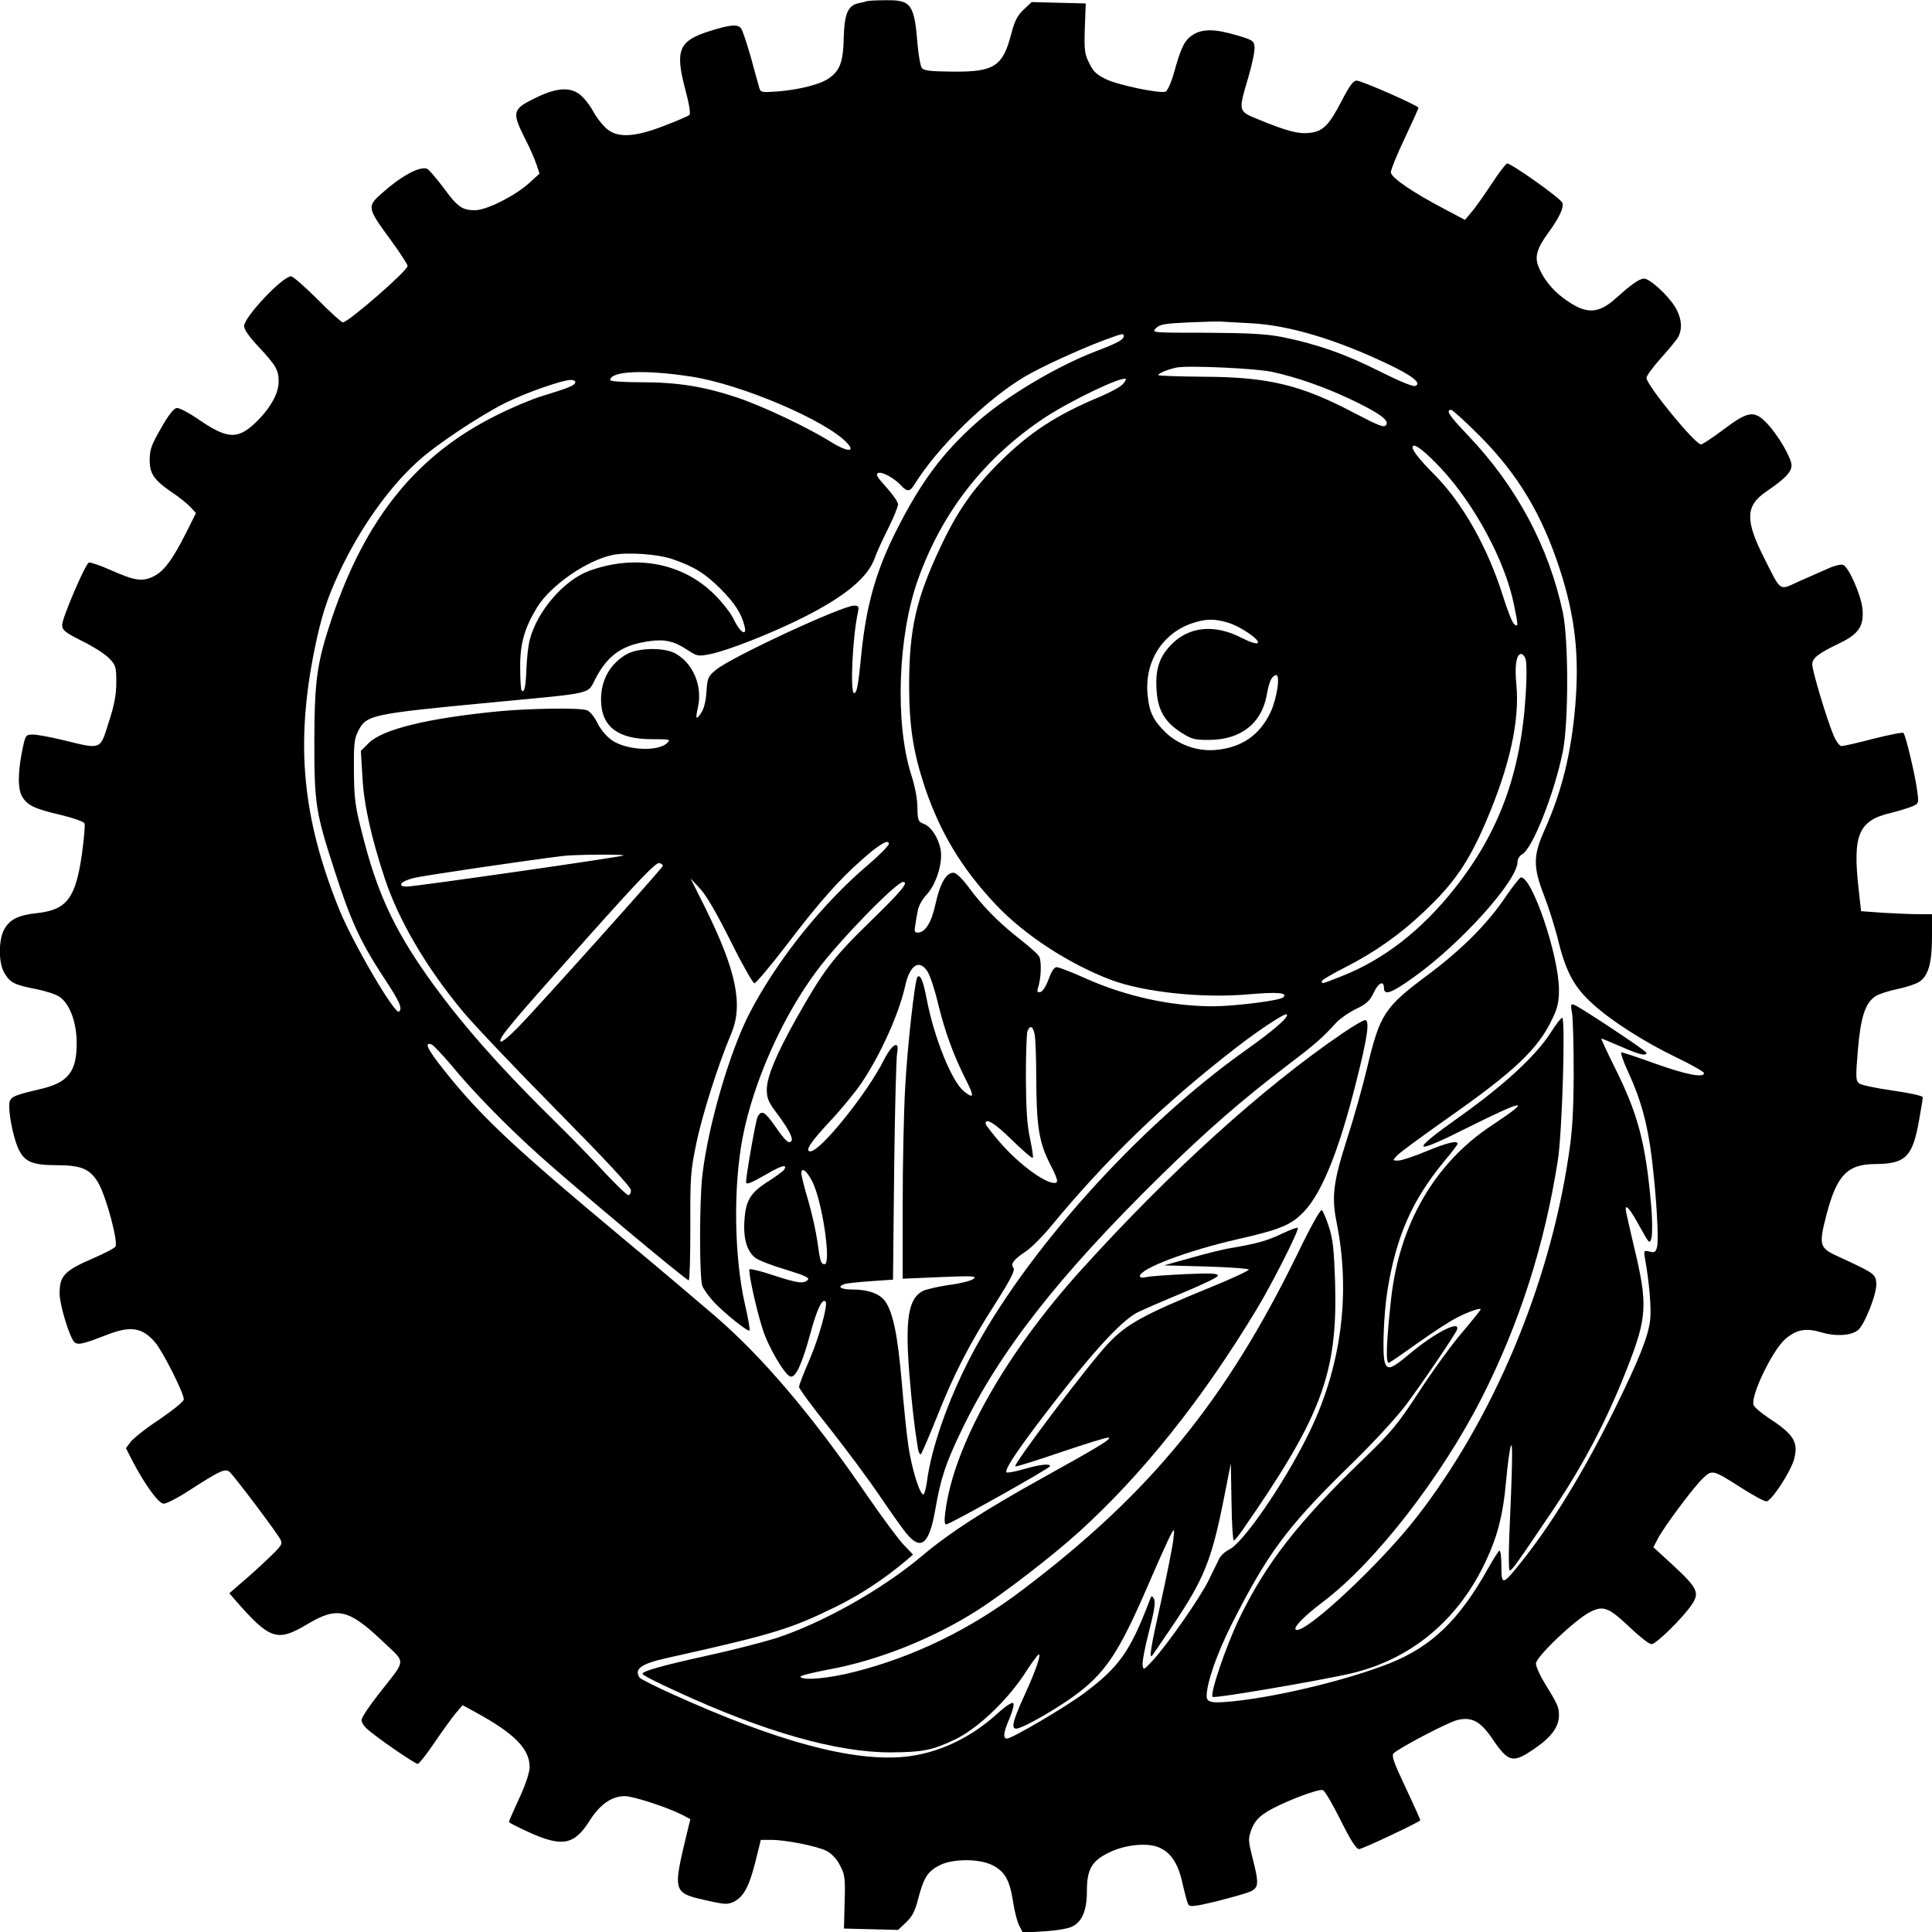
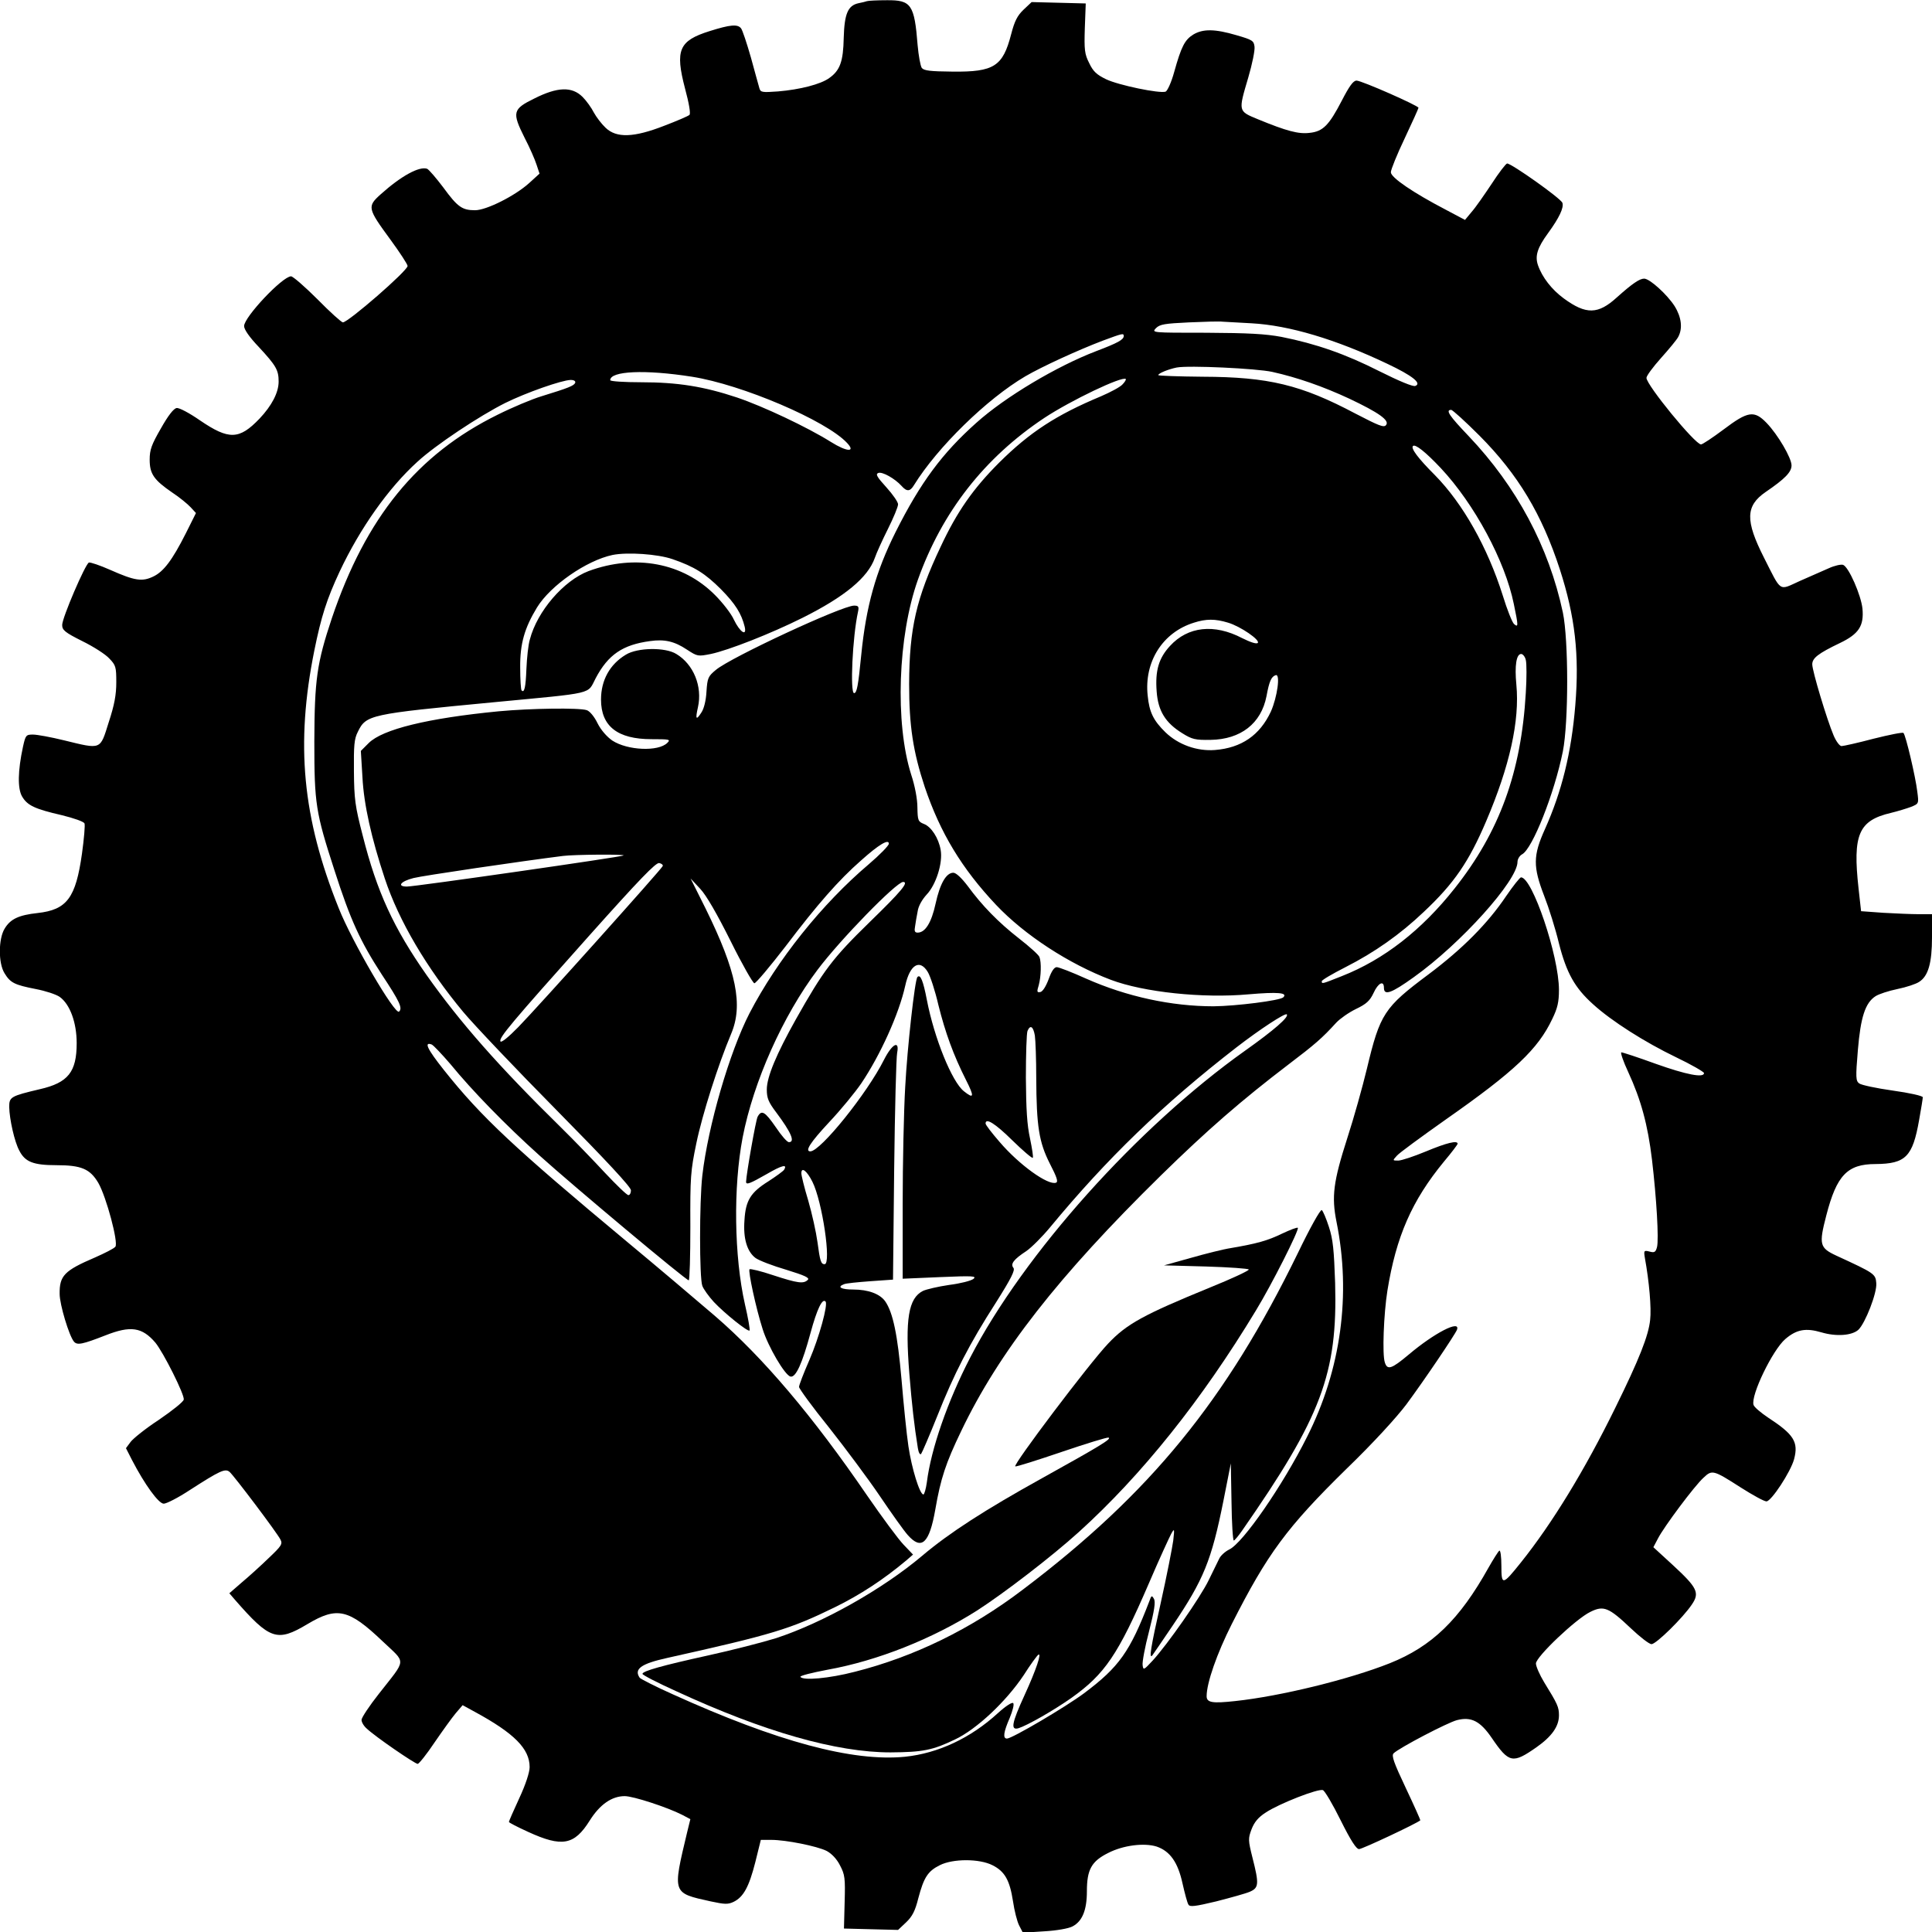
<svg xmlns="http://www.w3.org/2000/svg" version="1.0" width="100%" height="100%" viewBox="0 0 839 839" preserveAspectRatio="xMidYMid meet">
  <g transform="translate(0,839) scale(0.1,-0.1)" fill="#000000" stroke="none">
    <path d="M3765 8385 c-5 -2 -22 -6 -37 -9 -46 -10 -61 -46 -64 -150 -2 -103 -16 -142 -63 -175 -37 -27 -127 -50 -222 -58 -69 -5 -76 -4 -81 13 -3 11 -20 71 -37 134 -18 63 -37 120 -43 127 -15 19 -47 16 -136 -12 -134 -42 -151 -82 -107 -250 17 -63 25 -109 19 -114 -5 -5 -54 -26 -109 -47 -133 -52 -208 -54 -255 -9 -18 17 -40 46 -51 66 -10 20 -32 51 -49 68 -46 46 -109 44 -210 -7 -94 -46 -97 -60 -42 -170 22 -42 45 -95 52 -117 l13 -39 -45 -41 c-62 -56 -186 -118 -235 -118 -56 0 -76 14 -138 99 -31 41 -62 77 -70 81 -34 12 -113 -31 -202 -111 -59 -53 -57 -61 42 -196 41 -56 75 -108 75 -115 0 -21 -258 -245 -281 -245 -6 0 -56 45 -110 100 -55 55 -107 100 -115 100 -37 0 -204 -177 -204 -216 0 -15 23 -48 64 -91 75 -81 86 -100 86 -150 0 -48 -30 -105 -83 -161 -88 -92 -133 -93 -258 -8 -46 32 -91 56 -102 54 -13 -2 -37 -33 -68 -88 -41 -71 -49 -93 -49 -136 0 -62 18 -88 98 -143 32 -21 67 -50 80 -64 l23 -25 -44 -88 c-59 -117 -97 -167 -142 -188 -48 -23 -80 -18 -186 29 -45 20 -87 34 -93 32 -16 -7 -116 -240 -116 -271 0 -22 11 -32 87 -70 49 -24 102 -58 118 -76 28 -29 30 -37 30 -103 0 -54 -8 -98 -33 -174 -38 -121 -30 -118 -194 -78 -57 14 -117 25 -135 25 -30 0 -32 -3 -43 -52 -23 -106 -24 -183 -4 -217 23 -39 55 -54 172 -81 53 -13 96 -28 99 -36 3 -7 -2 -66 -11 -131 -27 -192 -65 -244 -193 -258 -82 -9 -118 -26 -143 -68 -27 -44 -28 -150 0 -194 25 -41 43 -50 135 -68 42 -8 88 -23 104 -34 45 -32 74 -112 74 -201 0 -125 -37 -172 -160 -200 -127 -30 -133 -34 -133 -77 1 -53 23 -152 44 -190 25 -49 61 -63 161 -63 108 0 146 -16 182 -77 35 -61 88 -260 74 -277 -6 -8 -46 -28 -89 -47 -133 -57 -154 -79 -153 -158 0 -46 41 -182 62 -207 14 -17 37 -12 137 27 109 43 159 36 217 -32 35 -43 127 -226 123 -247 -2 -10 -50 -48 -107 -87 -58 -38 -113 -82 -124 -97 l-20 -27 26 -51 c56 -108 116 -190 138 -190 12 0 63 26 113 59 132 85 154 95 173 79 18 -15 206 -264 221 -294 10 -19 4 -28 -51 -80 -34 -33 -87 -81 -117 -106 l-54 -47 24 -28 c152 -174 183 -185 315 -106 129 77 179 66 327 -75 103 -98 105 -72 -17 -228 -41 -52 -75 -103 -75 -113 0 -10 10 -27 23 -38 37 -35 209 -153 221 -153 6 1 39 42 73 93 35 51 76 108 92 127 l30 35 53 -29 c171 -93 238 -160 238 -240 0 -22 -17 -75 -45 -135 -25 -54 -45 -100 -45 -103 0 -3 37 -22 83 -43 148 -68 201 -58 268 49 44 70 96 106 152 106 37 0 184 -48 249 -81 l36 -19 -14 -57 c-64 -268 -65 -263 102 -300 61 -13 75 -14 100 -2 43 21 67 66 94 172 l24 97 46 0 c63 0 198 -27 240 -48 22 -12 44 -35 58 -63 21 -40 23 -55 20 -159 l-3 -115 117 -3 118 -3 35 33 c27 26 39 49 53 105 24 90 41 117 93 143 57 29 172 29 229 0 54 -27 75 -66 89 -156 6 -41 18 -89 27 -106 l16 -31 93 6 c53 3 105 12 122 21 43 22 63 71 63 153 0 94 20 130 92 166 66 34 157 45 211 28 58 -20 92 -68 112 -159 10 -44 21 -86 26 -93 6 -11 29 -8 121 14 62 16 128 34 146 42 39 17 40 34 11 148 -19 76 -19 83 -4 123 12 31 29 52 62 73 57 38 228 105 248 97 8 -3 43 -62 77 -131 45 -90 68 -125 80 -125 14 0 250 111 266 125 1 1 -27 64 -63 140 -53 112 -63 141 -53 151 25 24 233 133 275 144 62 16 101 -4 151 -77 75 -110 91 -113 194 -41 67 47 98 91 98 139 0 36 -6 49 -64 143 -20 33 -36 70 -36 82 0 29 174 194 236 224 58 29 80 20 176 -71 40 -38 80 -69 90 -69 20 0 136 114 175 172 35 51 24 73 -82 171 l-85 78 20 38 c25 49 158 228 198 264 37 35 42 34 162 -43 52 -33 101 -60 111 -60 21 0 105 128 120 183 20 75 -1 108 -113 181 -31 21 -60 45 -63 55 -13 41 83 239 138 286 49 42 89 49 157 29 64 -19 132 -14 160 11 30 28 82 161 78 203 -3 40 -8 43 -173 119 -73 34 -77 48 -44 175 45 174 91 223 214 223 131 1 161 32 189 191 9 49 16 94 16 99 0 6 -58 19 -130 29 -71 10 -137 24 -146 31 -15 11 -16 25 -6 144 12 144 32 206 77 235 14 9 56 23 95 31 39 8 81 22 94 31 40 25 56 83 56 194 l0 100 -57 0 c-32 0 -101 3 -154 6 l-97 7 -11 99 c-26 234 0 295 141 328 29 7 68 19 87 26 34 14 34 14 27 67 -7 61 -50 245 -60 254 -3 4 -62 -8 -130 -25 -68 -18 -131 -32 -139 -32 -8 0 -24 21 -35 48 -28 66 -92 278 -92 307 0 27 25 47 121 93 81 39 104 74 97 149 -6 58 -59 180 -84 190 -9 3 -37 -3 -63 -15 -25 -11 -82 -36 -125 -55 -93 -42 -78 -52 -156 102 -81 160 -80 224 7 284 85 58 113 87 113 116 0 32 -59 133 -108 184 -54 56 -81 52 -187 -28 -48 -36 -92 -65 -98 -65 -26 0 -237 258 -237 289 0 9 29 48 63 86 35 39 69 80 75 92 20 37 14 86 -16 134 -33 51 -108 119 -132 119 -20 0 -52 -22 -118 -81 -82 -75 -134 -76 -231 -5 -52 38 -94 92 -112 144 -14 40 -3 76 44 140 48 66 69 110 62 131 -6 19 -221 171 -240 171 -5 0 -36 -40 -67 -88 -32 -48 -70 -103 -87 -122 l-29 -35 -83 44 c-142 74 -239 140 -239 163 0 11 27 78 60 147 33 70 60 130 60 133 0 9 -247 118 -269 118 -14 0 -31 -23 -64 -87 -56 -108 -82 -134 -140 -140 -48 -6 -100 8 -224 59 -87 36 -86 33 -42 182 17 58 29 117 27 133 -3 26 -9 30 -78 50 -95 28 -146 28 -188 3 -37 -23 -52 -52 -83 -163 -12 -44 -29 -81 -37 -85 -26 -9 -205 28 -259 54 -41 20 -56 34 -73 70 -20 39 -22 58 -19 152 l4 107 -117 3 -118 3 -35 -33 c-27 -26 -39 -49 -54 -107 -36 -139 -74 -164 -254 -162 -98 1 -124 4 -134 16 -6 9 -14 53 -18 98 -14 178 -28 197 -134 196 -42 0 -80 -2 -86 -4z m1671 -1399 c162 -9 364 -69 589 -176 108 -51 151 -85 121 -96 -10 -4 -70 21 -156 64 -146 74 -274 119 -425 149 -70 13 -143 17 -327 18 -237 0 -237 0 -218 20 17 17 39 20 143 25 67 3 133 5 147 3 14 -1 70 -4 126 -7z m-556 -55 c0 -16 -25 -30 -120 -66 -170 -65 -394 -198 -520 -311 -148 -132 -242 -258 -351 -475 -86 -172 -128 -322 -149 -534 -13 -133 -19 -165 -31 -165 -18 0 -7 244 17 353 5 23 2 27 -17 27 -52 0 -536 -225 -600 -279 -34 -28 -37 -35 -41 -94 -2 -39 -11 -75 -22 -91 -23 -36 -27 -30 -15 23 20 90 -19 186 -94 231 -48 30 -169 28 -219 -3 -70 -42 -108 -111 -108 -195 0 -116 72 -172 219 -172 79 0 84 -1 69 -16 -39 -39 -173 -33 -239 10 -23 16 -49 45 -64 75 -14 29 -34 53 -47 57 -33 11 -244 8 -383 -5 -308 -30 -504 -78 -564 -138 l-34 -34 7 -114 c6 -119 39 -265 97 -440 61 -184 182 -389 341 -580 46 -55 228 -247 405 -426 216 -219 323 -334 323 -348 0 -12 -5 -21 -11 -21 -7 0 -52 44 -102 97 -50 54 -136 143 -192 198 -270 265 -437 455 -582 660 -143 204 -216 361 -278 607 -33 127 -37 158 -38 278 -1 112 1 141 17 172 36 74 51 77 586 128 450 43 409 33 447 105 54 102 117 145 236 161 63 9 106 -1 160 -37 46 -30 48 -30 104 -19 76 16 260 88 398 157 184 92 284 175 314 260 7 21 33 78 57 126 24 48 44 96 44 107 0 10 -23 43 -51 74 -40 44 -48 57 -35 62 17 7 72 -24 101 -56 23 -26 37 -25 54 3 102 165 317 375 484 473 72 42 229 114 337 155 84 31 90 33 90 20z m645 -156 c108 -24 220 -63 334 -116 129 -61 177 -95 160 -115 -9 -12 -31 -3 -133 50 -236 125 -377 159 -663 160 -106 1 -193 4 -193 7 0 8 45 26 80 33 52 10 347 -4 415 -19z m-2520 -21 c217 -34 582 -190 673 -287 40 -42 0 -40 -70 4 -102 64 -295 155 -408 193 -144 48 -258 66 -416 66 -74 0 -134 4 -134 9 0 40 151 47 355 15z m1870 -33 c-9 -11 -52 -34 -94 -52 -194 -81 -309 -156 -442 -288 -113 -113 -183 -213 -254 -365 -106 -224 -136 -354 -137 -596 0 -182 17 -294 68 -448 67 -198 160 -353 310 -512 124 -131 316 -256 498 -325 143 -54 400 -81 598 -63 128 11 171 7 151 -13 -14 -14 -205 -38 -303 -39 -183 0 -377 42 -553 120 -62 28 -119 50 -128 50 -11 0 -23 -18 -35 -52 -12 -32 -26 -54 -36 -56 -15 -3 -16 1 -7 30 10 37 12 99 3 122 -3 9 -43 45 -88 80 -91 71 -161 143 -224 229 -26 34 -50 57 -62 57 -31 0 -58 -47 -77 -134 -18 -83 -45 -126 -78 -126 -13 0 -15 7 -11 28 2 15 7 44 11 64 3 23 19 51 39 73 41 43 71 138 61 194 -9 52 -41 101 -73 113 -25 10 -27 15 -28 72 0 36 -11 94 -27 142 -71 224 -58 601 29 846 105 295 289 530 549 703 115 76 339 183 354 169 2 -2 -4 -13 -14 -23z m-2377 7 c-5 -13 -27 -22 -147 -59 -40 -12 -126 -48 -190 -80 -349 -172 -572 -446 -720 -884 -65 -195 -75 -266 -76 -535 0 -271 6 -308 87 -558 70 -218 112 -309 206 -454 78 -118 91 -146 75 -161 -17 -17 -205 305 -262 449 -158 393 -188 712 -106 1119 30 148 54 223 110 343 89 189 213 364 338 477 78 72 269 199 381 255 91 45 245 99 284 100 15 0 22 -5 20 -12z m3927 -230 c167 -168 271 -341 349 -581 66 -204 85 -371 67 -589 -17 -208 -59 -376 -132 -539 -52 -115 -52 -163 -3 -290 20 -51 49 -143 64 -206 33 -129 69 -193 148 -264 80 -73 225 -165 360 -230 67 -32 122 -64 122 -69 0 -22 -77 -7 -209 40 -77 28 -144 50 -150 50 -5 0 8 -39 30 -86 55 -119 85 -229 103 -380 20 -170 30 -345 22 -379 -6 -23 -11 -26 -33 -20 -24 6 -25 4 -20 -27 19 -104 29 -219 23 -270 -7 -68 -47 -170 -152 -383 -132 -269 -273 -500 -409 -670 -80 -100 -85 -101 -85 -15 0 41 -4 69 -9 66 -5 -4 -26 -37 -47 -74 -126 -226 -246 -342 -429 -415 -176 -70 -474 -143 -670 -164 -100 -11 -125 -7 -125 21 0 58 45 186 109 313 155 306 239 420 499 675 115 111 218 224 260 280 77 104 210 301 219 323 17 46 -99 -14 -210 -108 -74 -62 -92 -68 -103 -34 -12 34 -5 211 11 312 38 235 106 391 246 561 33 39 59 74 59 77 0 16 -48 4 -137 -33 -53 -22 -107 -40 -121 -40 -25 0 -25 0 -6 21 10 12 106 82 212 157 300 210 401 306 463 437 23 47 29 74 29 126 0 148 -116 490 -165 489 -5 -1 -34 -37 -64 -81 -80 -119 -189 -229 -337 -340 -193 -144 -211 -171 -268 -410 -19 -79 -57 -215 -85 -301 -61 -190 -69 -254 -47 -364 64 -315 20 -641 -128 -934 -105 -210 -279 -462 -338 -489 -18 -9 -38 -27 -44 -41 -7 -14 -27 -55 -45 -92 -35 -73 -180 -281 -244 -350 -38 -41 -40 -42 -43 -19 -2 13 10 79 28 147 23 90 29 128 21 141 -9 16 -11 15 -20 -11 -84 -219 -131 -285 -283 -399 -79 -59 -313 -197 -335 -197 -19 0 -15 28 12 90 13 32 20 59 15 64 -5 5 -33 -13 -67 -44 -118 -108 -259 -174 -403 -189 -228 -22 -553 65 -1010 272 -74 33 -138 66 -142 71 -26 38 6 61 119 86 458 102 534 125 730 221 108 53 209 119 308 202 l30 26 -41 43 c-23 24 -94 120 -158 213 -236 345 -453 601 -662 781 -77 66 -249 212 -384 324 -486 405 -629 538 -792 743 -73 92 -88 124 -53 111 8 -4 44 -42 81 -85 95 -116 239 -264 387 -397 143 -129 636 -542 648 -542 4 0 7 105 7 233 -1 215 1 242 26 362 26 126 95 342 151 475 53 125 24 271 -111 545 l-65 130 42 -45 c27 -29 73 -109 132 -227 50 -101 97 -183 103 -183 7 0 68 73 136 161 138 182 230 287 327 372 78 70 121 95 121 73 0 -8 -39 -48 -87 -89 -203 -172 -398 -416 -518 -647 -87 -169 -180 -489 -205 -705 -13 -114 -13 -445 0 -479 5 -14 28 -46 50 -70 46 -49 148 -131 155 -124 3 2 -6 54 -20 114 -47 208 -51 509 -10 724 47 243 175 529 325 728 99 132 343 382 372 382 26 0 -7 -40 -146 -175 -161 -157 -200 -209 -320 -422 -84 -150 -126 -250 -126 -304 0 -38 7 -55 41 -100 65 -87 83 -129 55 -129 -8 0 -33 29 -57 65 -47 68 -62 77 -79 45 -8 -15 -49 -249 -50 -282 0 -15 17 -8 89 33 67 39 92 45 76 19 -4 -6 -34 -28 -68 -50 -77 -48 -99 -83 -104 -169 -6 -79 11 -136 48 -164 15 -11 75 -34 133 -51 81 -25 103 -35 94 -44 -18 -18 -43 -15 -150 20 -53 18 -100 29 -103 26 -7 -7 28 -170 57 -260 24 -77 97 -201 121 -206 23 -5 51 57 87 190 28 103 51 151 65 136 12 -12 -28 -157 -70 -254 -25 -57 -45 -109 -45 -117 0 -7 58 -87 130 -176 71 -90 171 -224 221 -298 50 -74 104 -150 121 -169 60 -68 94 -37 120 112 23 133 45 200 112 339 164 343 422 673 867 1110 202 198 352 328 554 482 116 88 147 115 208 182 16 17 54 44 85 59 46 22 61 36 77 70 20 44 45 56 45 22 0 -35 33 -23 129 46 205 146 451 420 451 501 0 12 9 27 20 33 45 24 140 264 177 447 25 127 25 483 0 603 -61 286 -201 547 -409 766 -84 88 -102 114 -76 114 6 0 62 -51 123 -112z m-168 -141 c146 -156 279 -403 317 -590 20 -96 20 -103 1 -87 -8 7 -30 62 -49 124 -66 209 -173 399 -295 523 -73 73 -105 116 -95 126 10 10 55 -26 121 -96z m-3337 -395 c96 -33 143 -63 211 -131 63 -64 89 -106 103 -163 10 -44 -21 -23 -47 31 -11 25 -48 73 -82 107 -139 140 -346 179 -549 104 -108 -41 -223 -174 -255 -297 -7 -23 -13 -81 -15 -128 -3 -80 -9 -106 -21 -93 -3 3 -6 48 -6 99 -1 104 19 172 73 261 59 96 215 204 328 228 65 13 196 4 260 -18z m2413 -276 c54 -16 141 -76 129 -88 -6 -6 -34 4 -68 21 -121 63 -235 51 -313 -34 -49 -53 -65 -107 -58 -198 6 -84 38 -136 111 -181 43 -27 57 -30 123 -29 131 2 220 71 243 190 12 65 21 85 40 91 21 7 7 -95 -21 -158 -48 -103 -128 -158 -243 -167 -78 -6 -159 23 -215 77 -52 51 -70 87 -77 159 -16 147 65 275 201 317 53 17 92 17 148 0z m1293 -162 c4 -15 4 -79 0 -143 -20 -344 -114 -603 -309 -849 -143 -181 -307 -309 -490 -381 -86 -34 -87 -35 -87 -22 0 5 46 32 103 61 126 64 237 142 340 240 132 124 196 218 271 394 102 239 146 436 131 593 -8 83 0 133 21 133 7 0 17 -12 20 -26z m-3918 -849 c-6 -6 -904 -135 -941 -135 -45 0 -27 23 29 37 38 10 466 73 649 96 46 6 269 8 263 2z m170 -46 c-4 -12 -542 -612 -627 -699 -44 -45 -75 -70 -78 -62 -6 16 43 75 385 458 218 244 291 320 305 316 10 -2 17 -8 15 -13z m1151 -460 c11 -18 32 -82 46 -143 30 -120 65 -217 120 -326 37 -73 35 -84 -9 -49 -52 41 -129 231 -161 397 -16 83 -28 113 -41 99 -11 -10 -44 -306 -53 -477 -6 -102 -11 -331 -11 -509 l0 -324 163 7 c142 6 160 5 144 -8 -10 -8 -57 -20 -105 -26 -48 -7 -99 -19 -114 -26 -63 -32 -78 -122 -59 -360 11 -134 21 -224 37 -323 3 -19 9 -30 14 -25 4 5 36 79 70 164 73 184 139 313 256 495 65 103 83 139 75 149 -14 17 1 37 56 73 22 15 69 62 103 103 247 299 490 534 810 782 101 78 211 150 218 143 11 -11 -56 -69 -180 -157 -468 -332 -962 -884 -1195 -1334 -98 -189 -170 -397 -188 -541 -4 -29 -11 -53 -15 -53 -16 0 -51 114 -65 209 -8 53 -21 183 -30 290 -17 194 -37 291 -71 340 -23 32 -73 51 -139 51 -52 0 -72 11 -40 23 8 4 59 9 113 13 l100 7 5 476 c3 262 9 491 13 509 11 57 -22 39 -57 -30 -73 -146 -276 -398 -320 -398 -25 0 -1 38 82 127 51 54 113 130 139 168 83 123 164 302 191 424 20 92 63 118 98 60z m465 -276 c3 -21 6 -103 6 -183 1 -212 12 -280 59 -373 31 -60 37 -79 27 -83 -34 -13 -160 77 -246 178 -33 38 -60 73 -60 79 0 26 41 1 116 -73 46 -45 86 -79 89 -76 3 3 -3 40 -12 84 -13 59 -17 127 -18 264 0 102 3 193 7 203 12 28 25 20 32 -20z m-966 -635 c43 -85 83 -358 53 -358 -16 0 -20 14 -31 96 -6 44 -24 125 -40 180 -17 56 -30 109 -30 119 0 29 24 11 48 -37z" />
-     <path d="M6827 3989 c4 -24 7 -143 7 -264 -1 -168 -6 -253 -23 -360 -85 -562 -328 -1138 -660 -1565 -159 -204 -479 -502 -522 -488 -18 6 31 57 114 120 227 170 516 542 693 890 163 323 271 659 329 1028 19 117 34 620 19 620 -5 0 -27 -28 -49 -63 -65 -102 -203 -229 -397 -367 -220 -156 -209 -170 37 -46 248 124 284 128 105 10 -249 -164 -403 -429 -439 -755 -21 -193 -24 -282 -9 -277 7 3 65 43 128 88 63 45 137 93 165 107 52 27 105 45 105 37 0 -3 -36 -48 -80 -100 -45 -52 -129 -168 -187 -257 -94 -144 -121 -176 -241 -292 -288 -278 -425 -455 -541 -695 -57 -119 -128 -327 -115 -339 8 -8 497 76 614 105 246 62 441 221 560 459 60 120 87 218 101 379 6 67 15 132 20 146 9 25 7 -81 -7 -400 -3 -77 -2 -140 2 -140 11 1 32 31 193 270 130 194 230 386 314 600 91 231 94 283 32 540 -19 80 -35 151 -35 158 0 25 19 1 61 -75 42 -76 43 -77 51 -48 4 17 4 82 -2 145 -24 271 -58 396 -160 599 -33 67 -58 121 -56 121 3 0 41 -16 85 -35 77 -34 111 -43 111 -27 0 8 -285 197 -313 208 -16 6 -17 2 -10 -37z" />
-     <path d="M5829 3902 c-346 -236 -747 -599 -1134 -1027 -330 -365 -554 -763 -590 -1052 -5 -35 -3 -53 4 -53 15 0 451 244 451 253 0 12 -42 8 -114 -13 -38 -11 -72 -17 -75 -14 -9 9 32 74 132 207 222 294 360 448 437 488 25 12 112 50 194 84 82 34 152 67 154 74 4 11 -22 13 -139 8 -79 -4 -156 -9 -171 -13 -17 -4 -28 -2 -28 4 0 33 207 111 426 161 186 42 233 62 289 122 77 82 151 267 224 559 50 196 60 270 39 270 -8 0 -52 -26 -99 -58z" />
    <path d="M5636 2948 c-312 -640 -641 -1043 -1194 -1461 -226 -172 -473 -292 -730 -357 -112 -29 -225 -39 -236 -22 -3 5 50 18 118 31 217 39 455 134 649 257 118 76 325 235 442 341 273 247 534 573 769 962 69 113 189 351 182 359 -3 3 -34 -9 -68 -25 -62 -30 -106 -43 -223 -63 -33 -5 -112 -25 -175 -43 l-115 -32 183 -5 c100 -3 183 -9 185 -13 1 -5 -74 -40 -168 -78 -288 -118 -362 -158 -443 -244 -82 -86 -416 -529 -403 -533 5 -2 96 27 202 63 106 36 197 64 203 62 15 -5 -36 -36 -290 -177 -247 -137 -402 -237 -519 -336 -173 -146 -431 -291 -635 -358 -58 -18 -190 -52 -295 -75 -200 -44 -285 -68 -285 -80 0 -5 66 -39 148 -76 381 -176 695 -265 929 -265 140 1 183 9 282 57 94 45 221 165 297 279 29 46 58 85 63 88 16 11 -9 -65 -60 -176 -56 -122 -61 -153 -26 -143 38 12 149 75 229 131 146 104 203 187 338 500 44 103 88 198 96 213 14 25 15 24 9 -29 -4 -30 -28 -153 -55 -274 -43 -192 -51 -242 -36 -225 2 2 41 60 88 129 135 200 169 283 221 543 l32 162 3 -167 c1 -93 6 -168 10 -168 4 1 20 20 36 43 344 494 415 681 404 1075 -5 144 -9 189 -27 244 -12 37 -26 70 -31 73 -6 4 -53 -81 -104 -187z" />
  </g>
</svg>